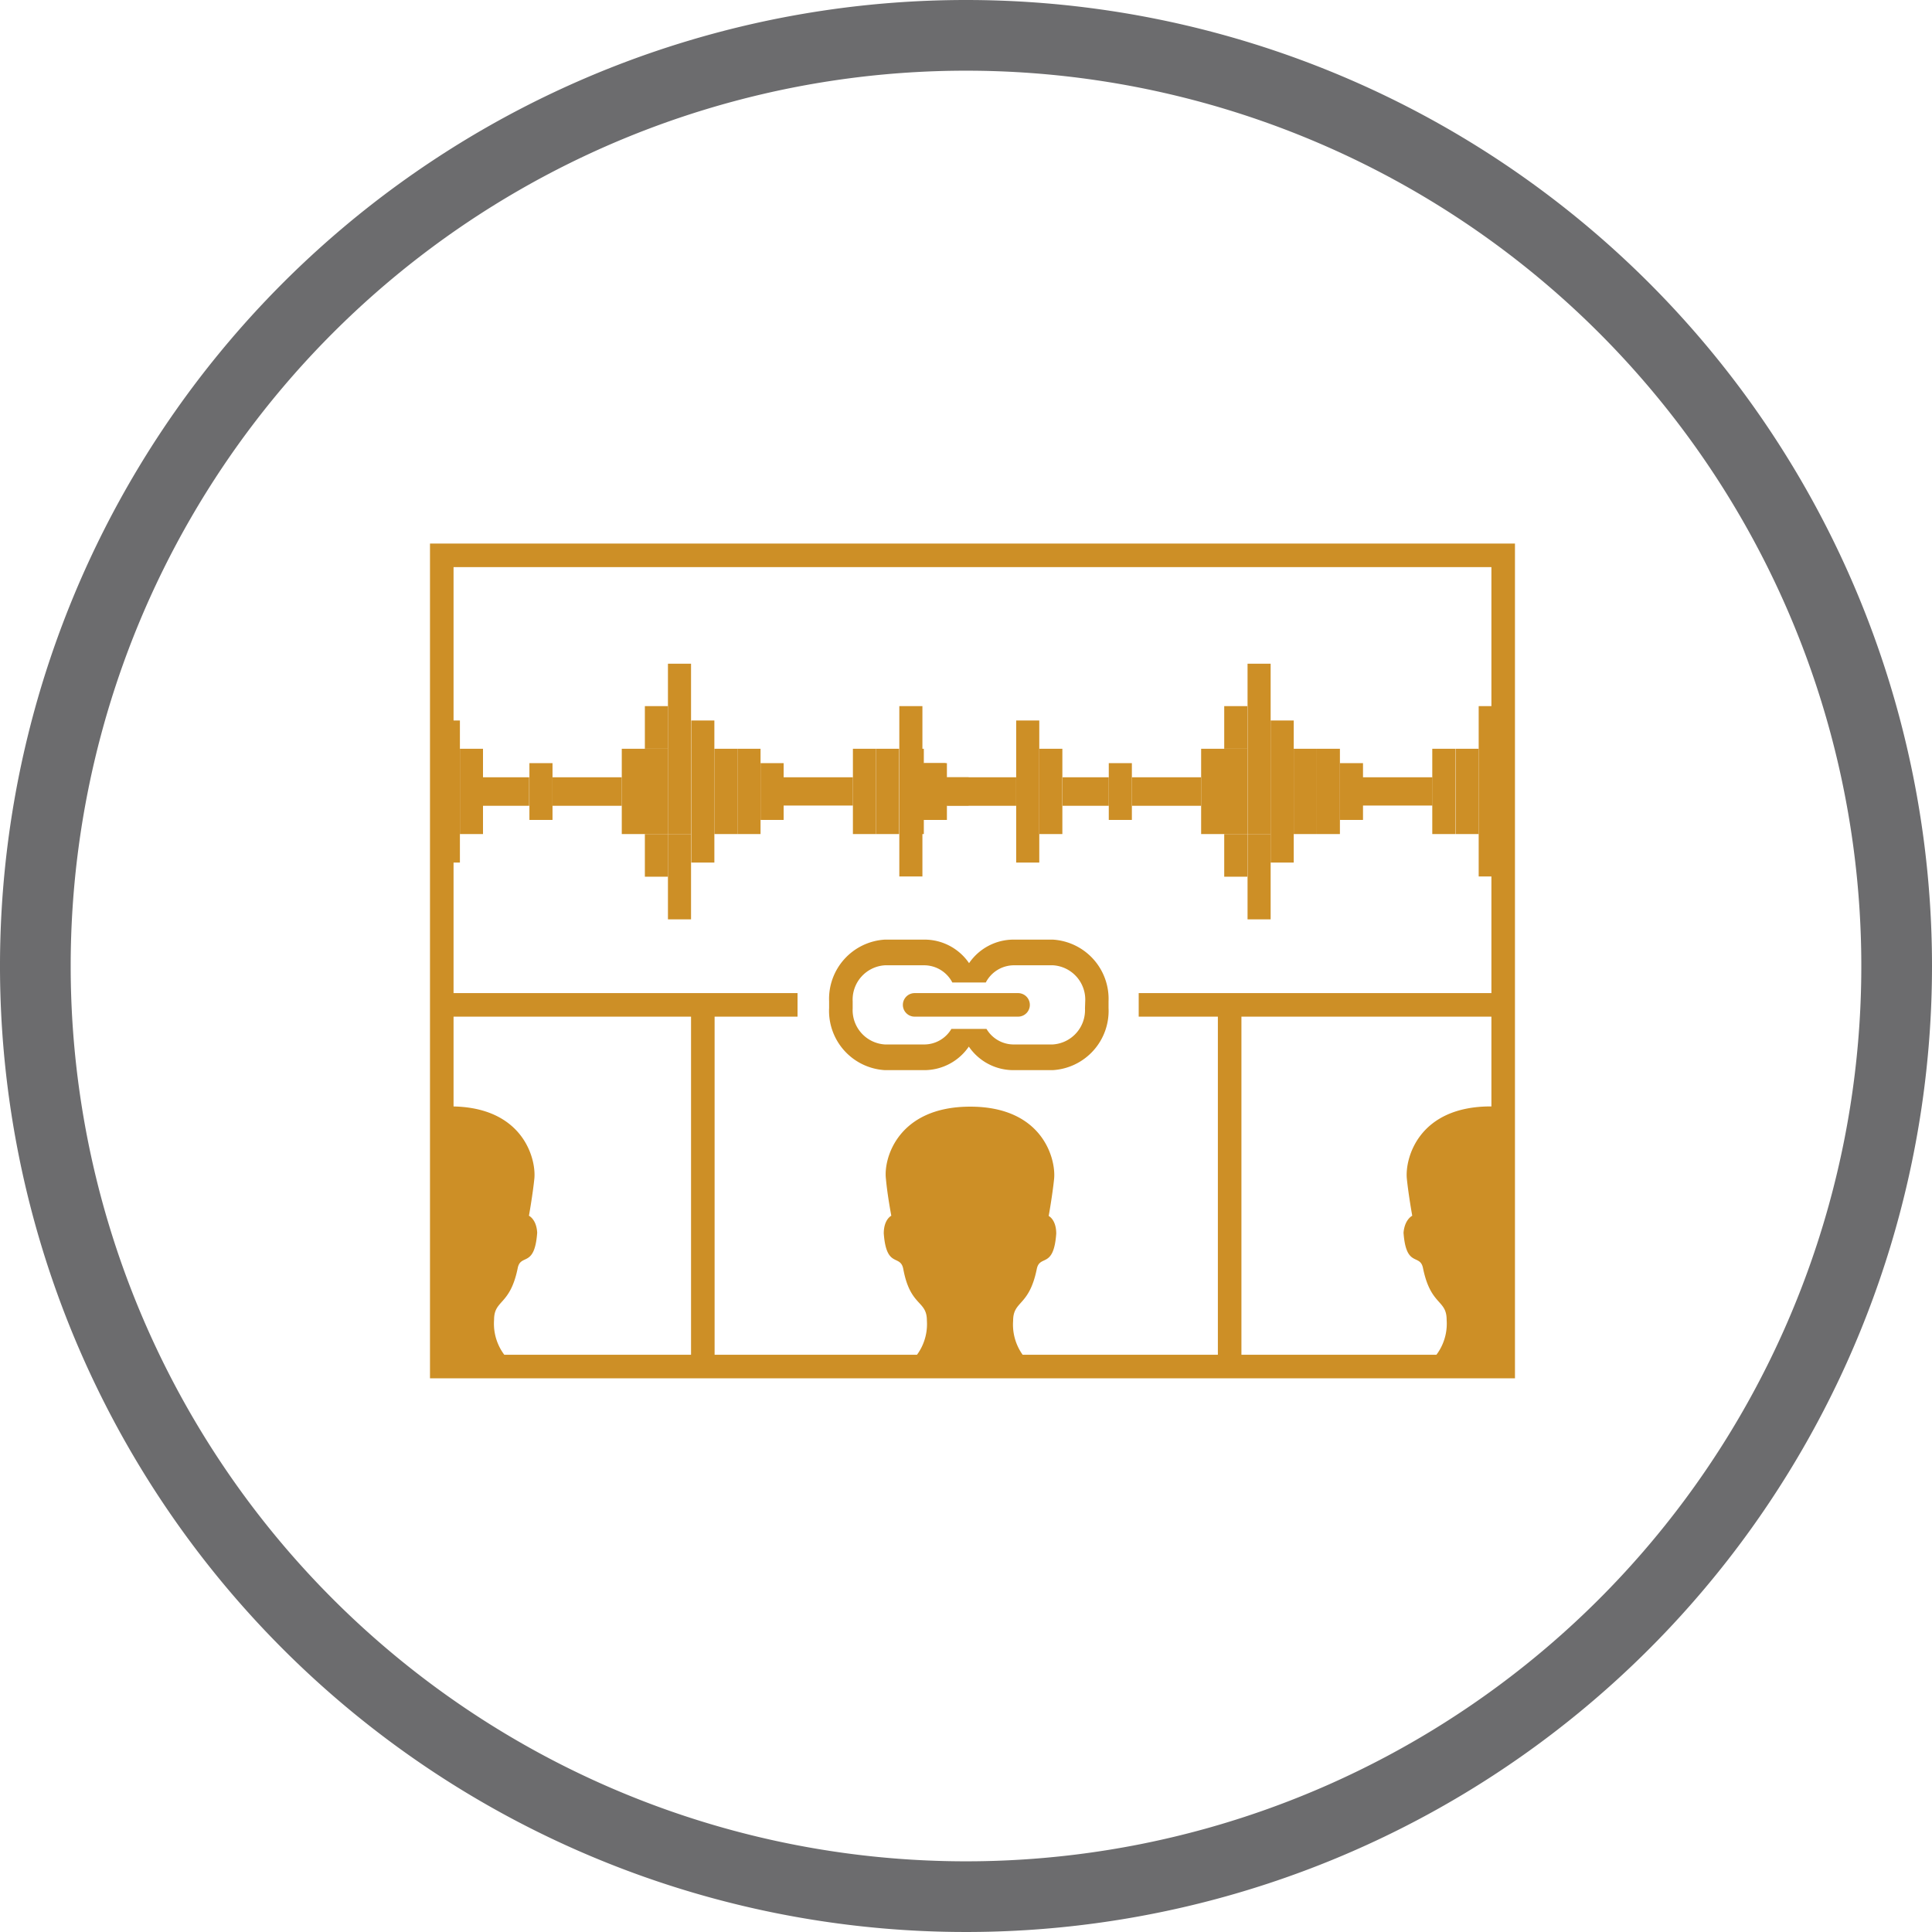
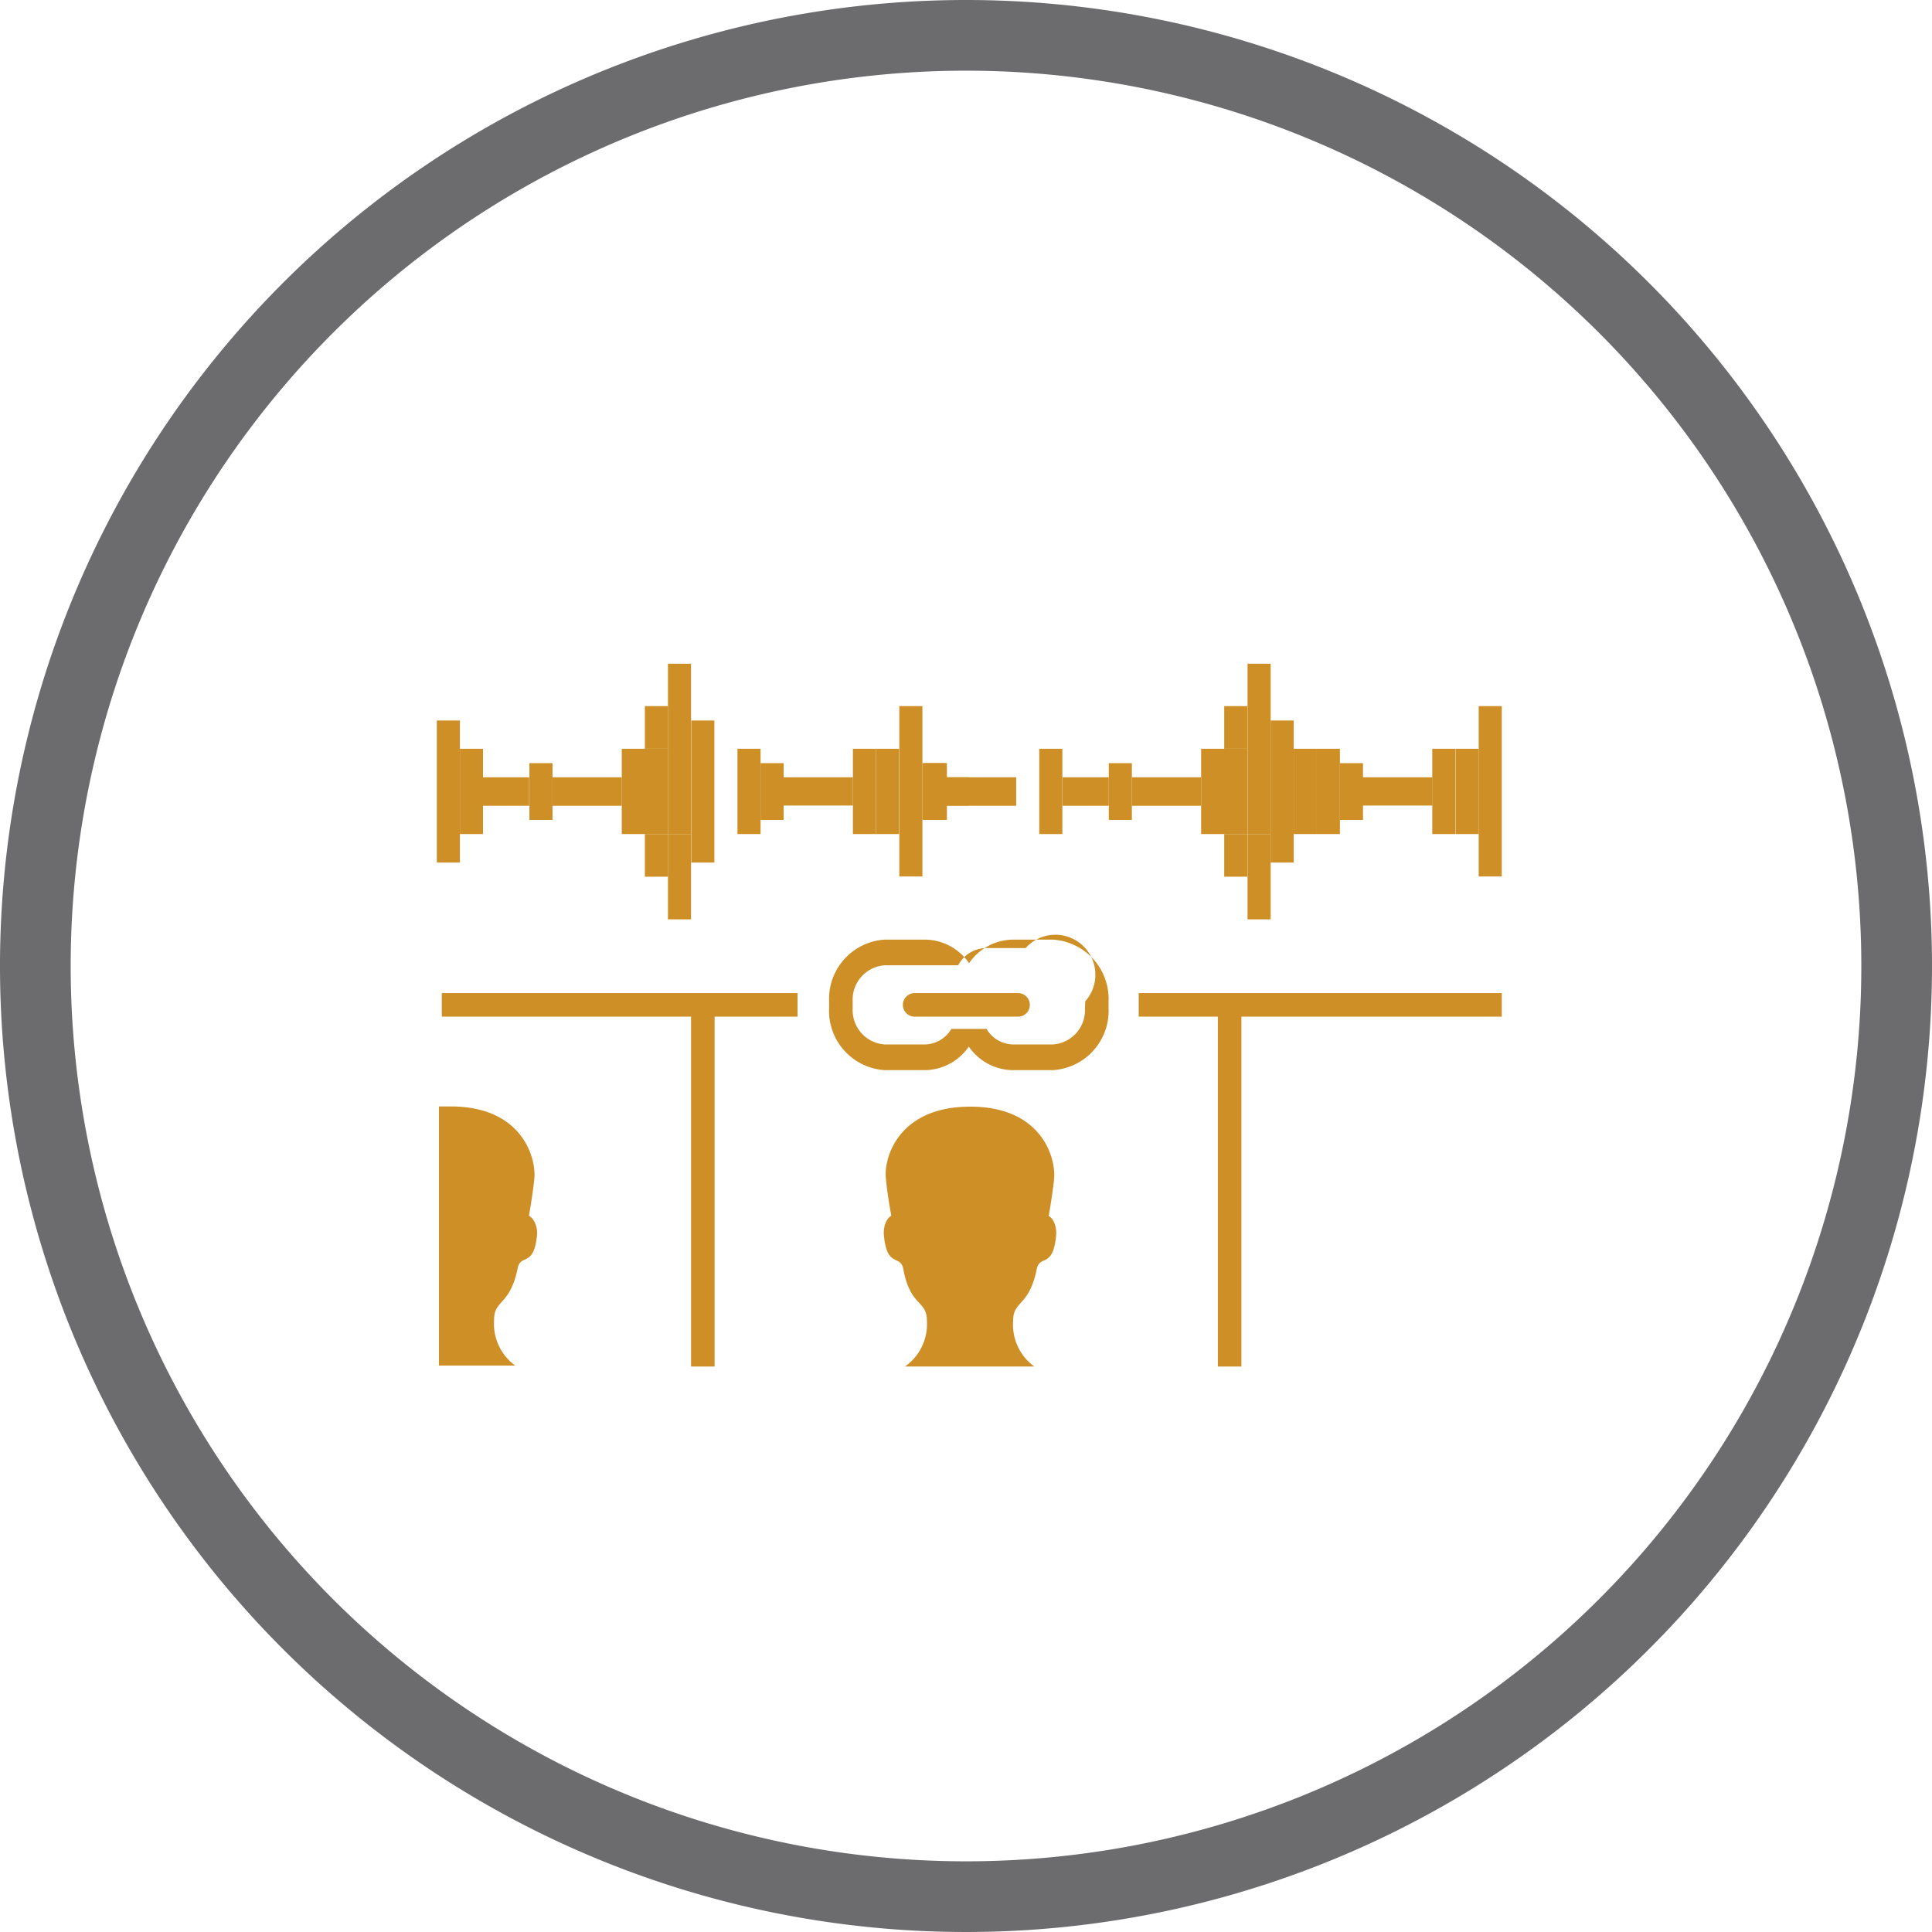
<svg xmlns="http://www.w3.org/2000/svg" viewBox="0 0 82 82">
  <defs>
    <style>.cls-1{fill:#cd8f26;}.cls-2,.cls-3{fill:none;stroke:#cd8f26;stroke-miterlimit:10;}.cls-3{stroke-linecap:round;}.cls-4{fill:#6c6c6e;}</style>
  </defs>
  <title>icon_time_warp</title>
  <g id="waveform_views" data-name="waveform views">
    <path class="cls-1" d="M39.91,59.5H45.4a2.2,2.2,0,0,1-.9-1.94c0-.87.67-.59,1-2.18.12-.66.72,0,.83-1.52,0-.6-.32-.75-.32-.75s.16-.89.23-1.58c.08-.85-.49-3.06-3.56-3.06S39,50.67,39.1,51.52c.06.69.23,1.58.23,1.58s-.32.15-.32.75c.11,1.51.71.86.83,1.52.3,1.6,1,1.31,1,2.18A2.2,2.2,0,0,1,39.91,59.5Z" transform="translate(-1.5 -1.5)" />
    <path class="cls-1" d="M23.95,53.1s.16-.89.23-1.58c.08-.85-.49-3.06-3.56-3.06l-.49,0v11h3.24a2.2,2.2,0,0,1-.9-1.94c0-.87.67-.59,1-2.18.12-.66.72,0,.83-1.52C24.27,53.25,23.95,53.1,23.95,53.1Z" transform="translate(-1.5 -1.5)" />
-     <path class="cls-1" d="M61.44,53.1s-.16-.89-.23-1.58c-.08-.85.49-3.06,3.56-3.06l.49,0v11H62a2.2,2.2,0,0,0,.9-1.94c0-.87-.67-.59-1-2.18-.12-.66-.72,0-.83-1.52C61.12,53.25,61.44,53.1,61.44,53.1Z" transform="translate(-1.5 -1.5)" />
  </g>
  <g id="time_warp" data-name="time warp">
    <polygon class="cls-1" points="57.85 32.99 60.8 32.99 60.8 34.19 57.85 34.19 57.85 34.8 56.87 34.8 56.87 32.39 57.85 32.39 57.85 32.99" />
-     <rect class="cls-1" x="43.13" y="30.58" width="0.98" height="6.03" />
-     <rect class="cls-1" x="38.23" y="31.78" width="0.98" height="3.62" />
    <rect class="cls-1" x="39.21" y="32.39" width="0.98" height="2.41" />
    <rect class="cls-1" x="55.89" y="31.78" width="0.98" height="3.62" />
    <rect class="cls-1" x="54.91" y="31.78" width="0.98" height="3.62" />
    <rect class="cls-1" x="53.93" y="30.58" width="0.98" height="6.03" />
    <rect class="cls-1" x="52.95" y="31.78" width="0.98" height="3.62" />
    <rect class="cls-1" x="50.98" y="31.78" width="1.96" height="3.62" />
    <rect class="cls-1" x="47.06" y="32.39" width="0.98" height="2.41" />
    <rect class="cls-1" x="45.1" y="32.99" width="1.96" height="1.21" />
    <rect class="cls-1" x="62.76" y="29.97" width="0.98" height="7.23" />
    <rect class="cls-1" x="60.79" y="31.78" width="0.98" height="3.62" />
    <rect class="cls-1" x="61.78" y="31.78" width="0.98" height="3.62" />
    <rect class="cls-1" x="44.11" y="31.78" width="0.98" height="3.62" />
    <rect class="cls-1" x="52.95" y="35.4" width="0.98" height="3.62" />
    <rect class="cls-1" x="51.96" y="35.4" width="0.98" height="1.81" />
    <rect class="cls-1" x="52.95" y="28.17" width="0.98" height="3.62" />
    <rect class="cls-1" x="51.96" y="29.97" width="0.98" height="1.81" />
    <rect class="cls-1" x="40.19" y="32.99" width="2.94" height="1.21" />
    <rect class="cls-1" x="48.04" y="32.99" width="2.94" height="1.21" />
    <polygon class="cls-1" points="40.13 32.99 41.11 32.99 41.11 34.19 40.13 34.19 40.13 34.8 39.15 34.8 39.15 32.39 40.13 32.39 40.13 32.99" />
    <polygon class="cls-1" points="33.26 32.99 36.2 32.99 36.2 34.19 33.26 34.19 33.26 34.8 32.28 34.8 32.28 32.39 33.26 32.39 33.26 32.99" />
    <rect class="cls-1" x="18.54" y="30.58" width="0.98" height="6.03" />
    <rect class="cls-1" x="31.3" y="31.78" width="0.98" height="3.62" />
-     <rect class="cls-1" x="30.32" y="31.78" width="0.98" height="3.62" />
    <rect class="cls-1" x="29.34" y="30.58" width="0.98" height="6.03" />
    <rect class="cls-1" x="28.35" y="31.78" width="0.98" height="3.62" />
    <rect class="cls-1" x="26.39" y="31.78" width="1.96" height="3.62" />
    <rect class="cls-1" x="22.47" y="32.39" width="0.98" height="2.41" />
    <rect class="cls-1" x="20.5" y="32.99" width="1.96" height="1.21" />
    <rect class="cls-1" x="38.17" y="29.97" width="0.98" height="7.23" />
    <rect class="cls-1" x="36.2" y="31.78" width="0.98" height="3.62" />
    <rect class="cls-1" x="37.18" y="31.78" width="0.98" height="3.62" />
    <rect class="cls-1" x="19.52" y="31.78" width="0.98" height="3.62" />
    <rect class="cls-1" x="28.35" y="35.4" width="0.98" height="3.62" />
    <rect class="cls-1" x="27.37" y="35.4" width="0.98" height="1.81" />
    <rect class="cls-1" x="28.35" y="28.17" width="0.98" height="3.62" />
    <rect class="cls-1" x="27.37" y="29.97" width="0.98" height="1.81" />
    <rect class="cls-1" x="23.45" y="32.99" width="2.94" height="1.21" />
-     <rect class="cls-2" x="18.75" y="23.57" width="45.05" height="34.43" />
    <line class="cls-3" x1="38.82" y1="42.65" x2="43.21" y2="42.65" />
-     <path class="cls-1" d="M46.18,41.38H44.5a2.29,2.29,0,0,0-1.87,1,2.29,2.29,0,0,0-1.87-1H39.06A2.52,2.52,0,0,0,36.69,44v.28a2.52,2.52,0,0,0,2.37,2.64h1.69a2.29,2.29,0,0,0,1.87-1,2.29,2.29,0,0,0,1.87,1h1.69a2.52,2.52,0,0,0,2.37-2.64V44A2.52,2.52,0,0,0,46.18,41.38Zm1.37,2.92a1.46,1.46,0,0,1-1.37,1.53H44.5a1.34,1.34,0,0,1-1.13-.66H41.88a1.34,1.34,0,0,1-1.13.66H39.06a1.46,1.46,0,0,1-1.37-1.53V44a1.46,1.46,0,0,1,1.37-1.53h1.69a1.35,1.35,0,0,1,1.17.73h1.42a1.35,1.35,0,0,1,1.17-.73h1.69A1.46,1.46,0,0,1,47.56,44Z" transform="translate(-1.5 -1.5)" />
+     <path class="cls-1" d="M46.18,41.38H44.5a2.29,2.29,0,0,0-1.87,1,2.29,2.29,0,0,0-1.87-1H39.06A2.52,2.52,0,0,0,36.69,44v.28a2.52,2.52,0,0,0,2.37,2.64h1.69a2.29,2.29,0,0,0,1.87-1,2.29,2.29,0,0,0,1.87,1h1.69a2.52,2.52,0,0,0,2.37-2.64V44A2.52,2.52,0,0,0,46.18,41.38Zm1.37,2.92a1.46,1.46,0,0,1-1.37,1.53H44.5a1.34,1.34,0,0,1-1.13-.66H41.88a1.34,1.34,0,0,1-1.13.66H39.06a1.46,1.46,0,0,1-1.37-1.53V44a1.46,1.46,0,0,1,1.37-1.53h1.69h1.42a1.35,1.35,0,0,1,1.17-.73h1.69A1.46,1.46,0,0,1,47.56,44Z" transform="translate(-1.5 -1.5)" />
    <line class="cls-2" x1="48.33" y1="42.65" x2="63.74" y2="42.65" />
    <line class="cls-2" x1="18.75" y1="42.65" x2="33.85" y2="42.65" />
    <line class="cls-2" x1="29.83" y1="42.65" x2="29.83" y2="58" />
    <line class="cls-2" x1="52.19" y1="42.65" x2="52.19" y2="58" />
  </g>
  <g id="outline">
    <path class="cls-4" d="M42.5,4.5a38,38,0,1,1-38,38,38,38,0,0,1,38-38m0-3a41,41,0,1,0,41,41,41,41,0,0,0-41-41Z" transform="translate(-1.5 -1.5)" />
  </g>
</svg>